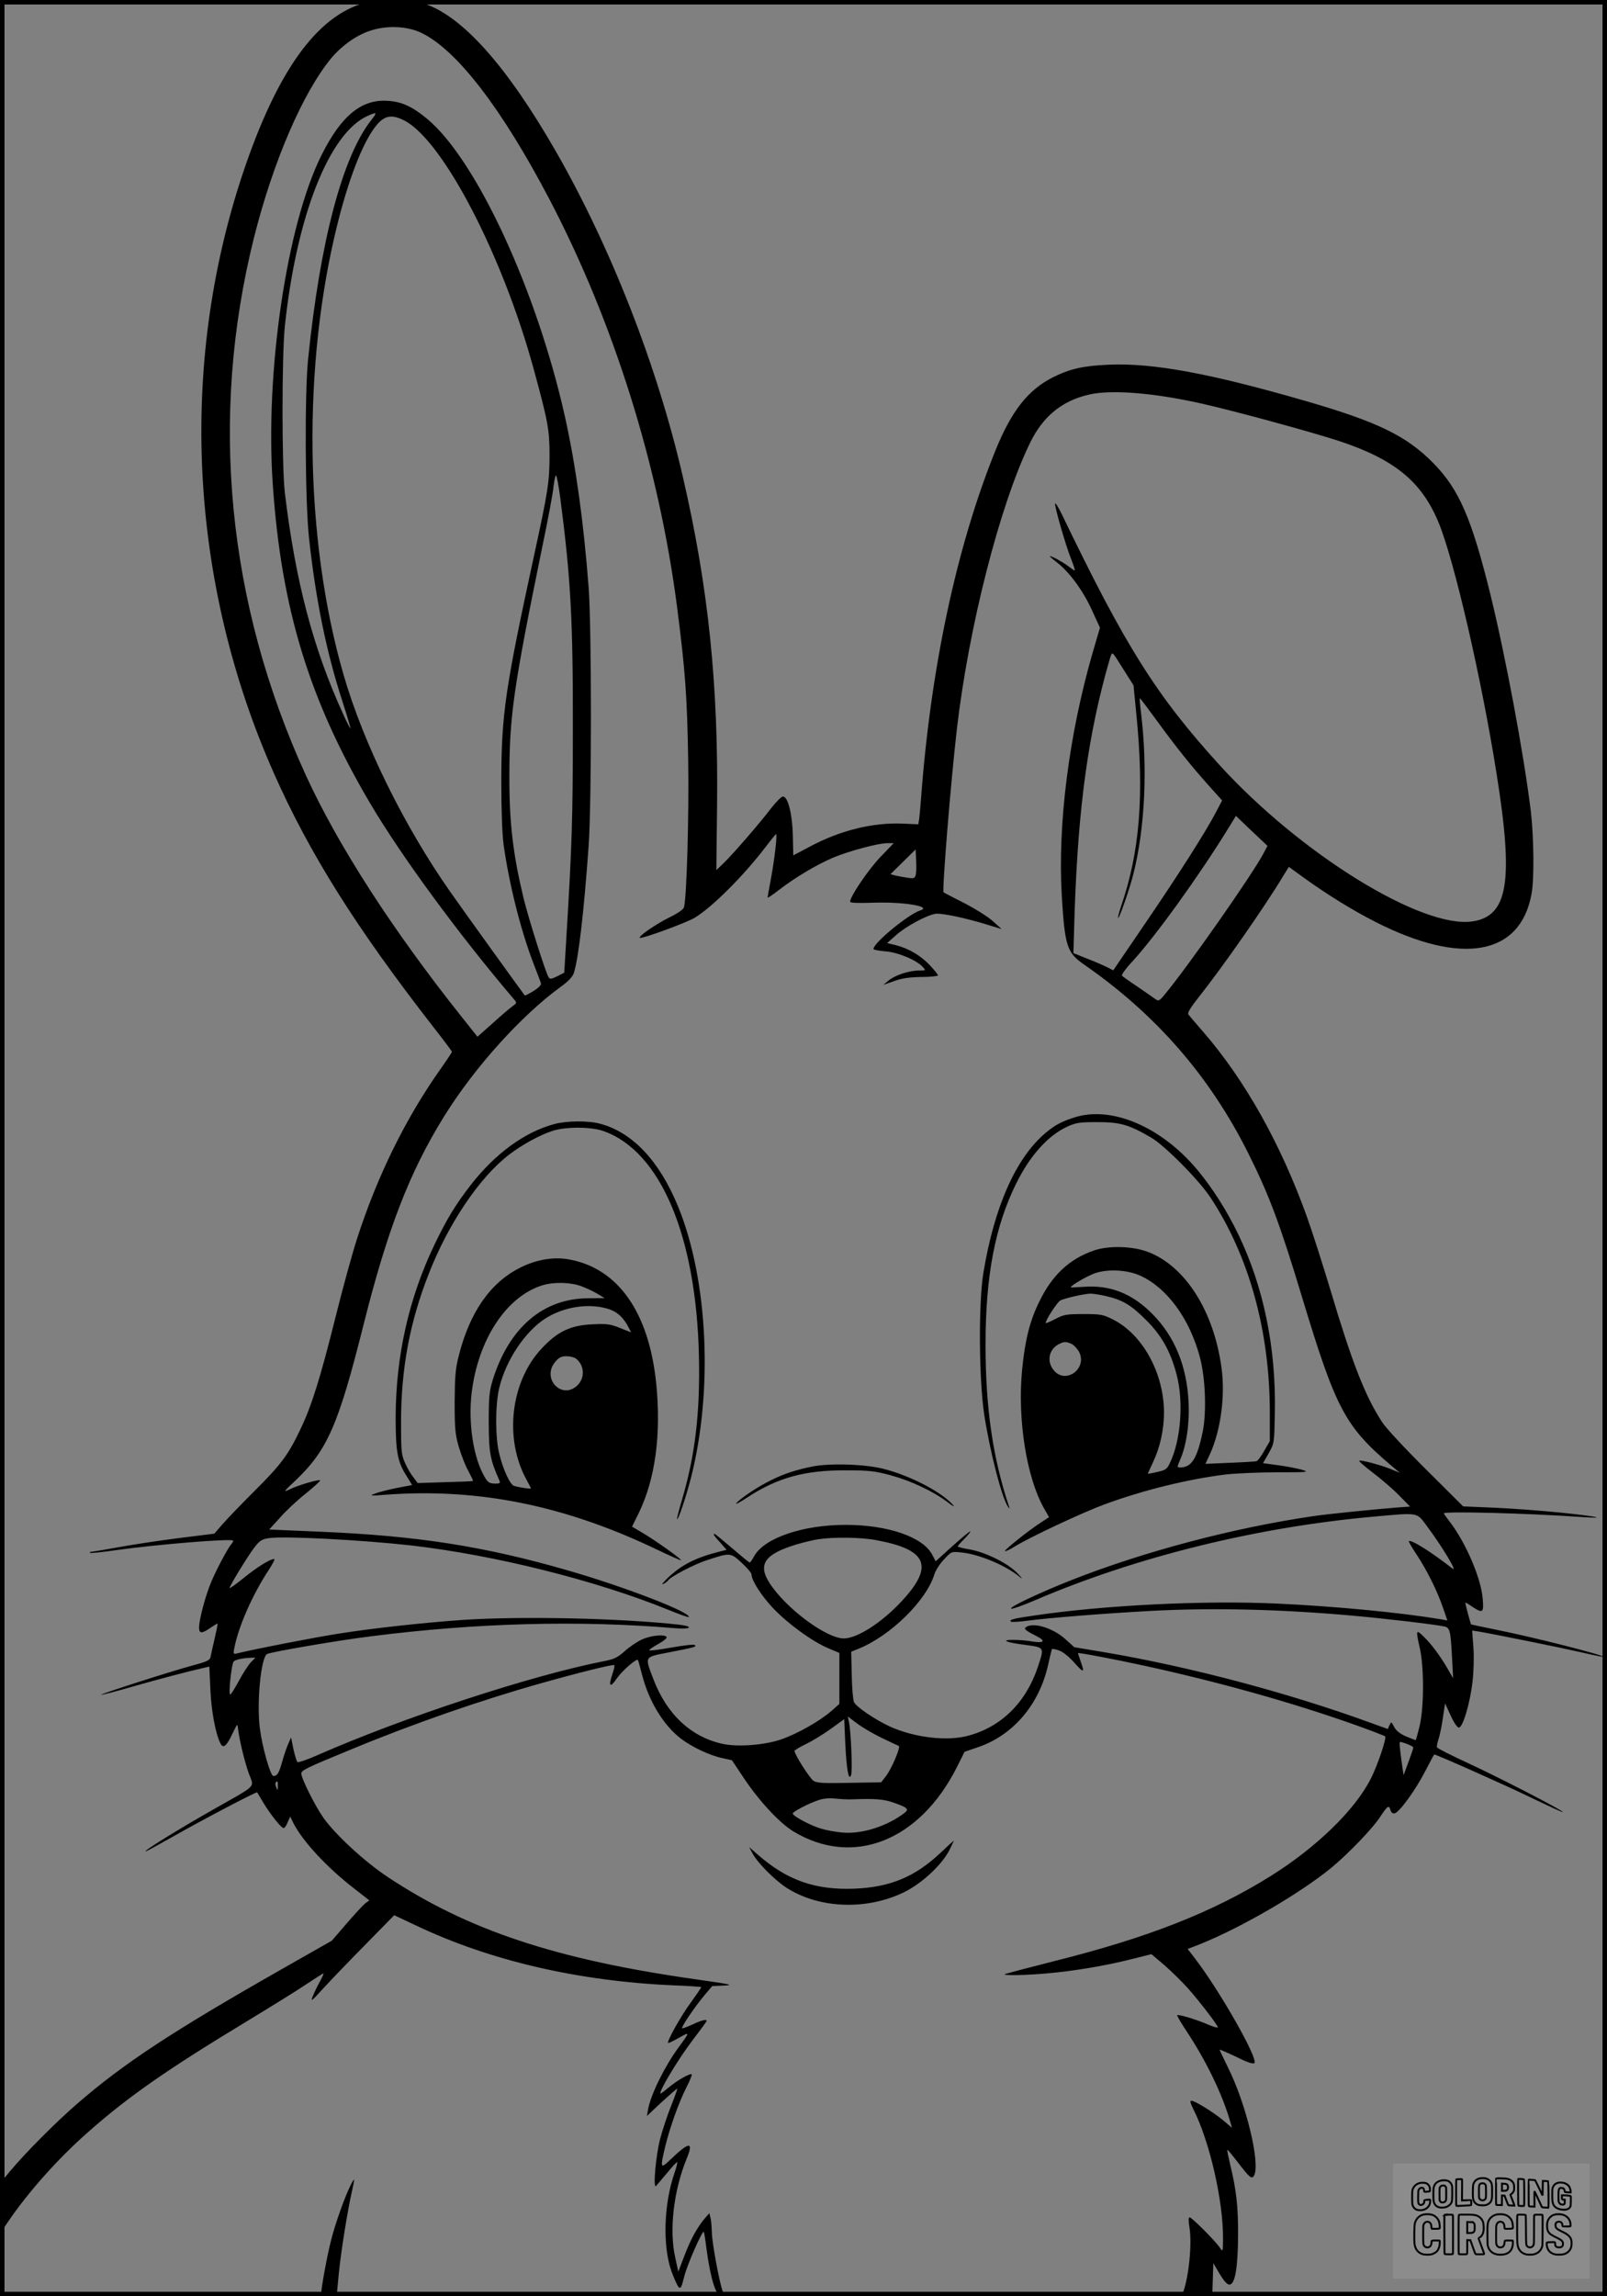
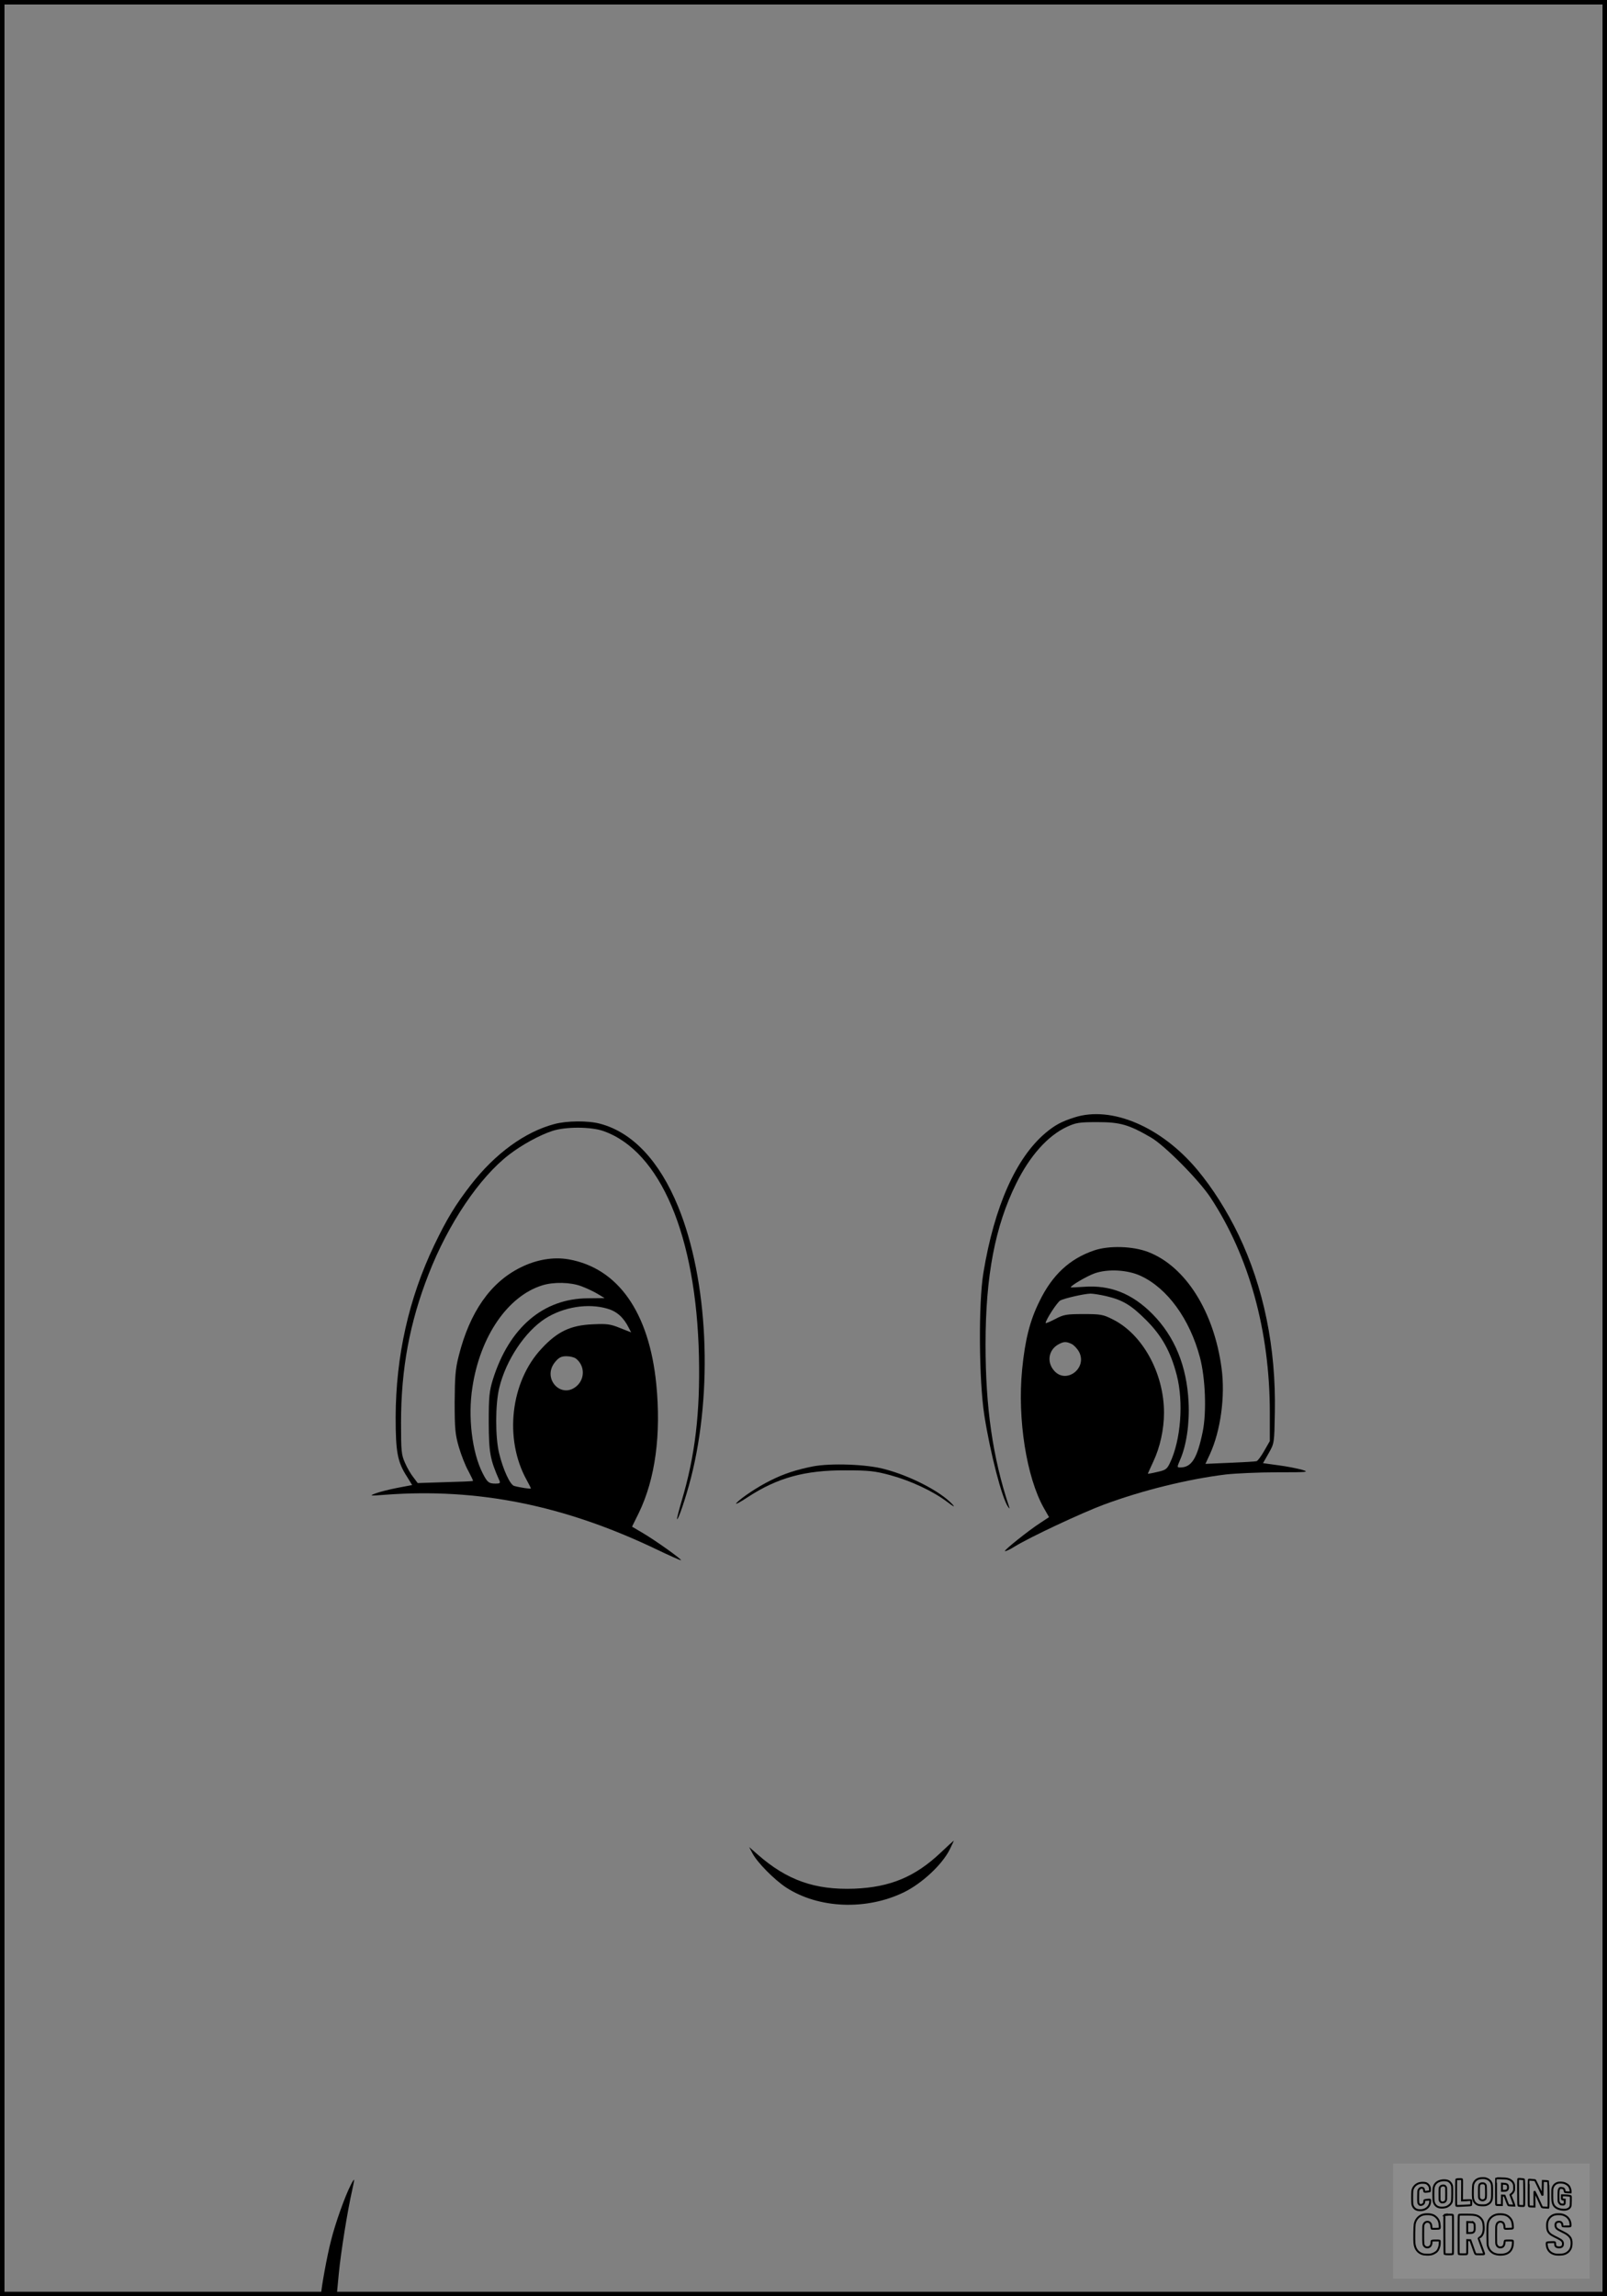
<svg xmlns="http://www.w3.org/2000/svg" version="1.0" width="896pt" height="1280pt" viewBox="0 0 896 1280" preserveAspectRatio="xMidYMid meet">
  <rect x="0" y="0" width="896" height="1280" fill="#808080" stroke="none" />
  <g transform="translate(0.00 0.00) scale(1)">
    <g transform="translate(0,1280) scale(0.1,-0.1)" fill="#000000" stroke="none">
-       <path d="M2036 12785 c-271 -74 -492 -384 -682 -951 -360 -1079 -298 -2282 173 -3344 200 -451 461 -865 894 -1421 55 -70 99 -129 99 -132 0 -3 -30 -48 -66 -99 -192 -272 -350 -592 -463 -942 -27 -83 -81 -281 -121 -441 -83 -332 -131 -488 -194 -620 -67 -142 -108 -198 -256 -345 -74 -74 -155 -158 -180 -187 l-45 -52 -200 -25 c-110 -14 -262 -37 -337 -51 -76 -14 -143 -25 -149 -25 -7 0 -10 -3 -7 -6 3 -3 68 4 145 15 215 31 653 67 653 53 0 -5 -4 -12 -9 -18 -17 -17 -82 -138 -112 -209 -32 -74 -69 -212 -69 -257 0 -35 15 -35 62 -3 20 14 39 25 41 25 2 0 -5 -35 -15 -78 -10 -42 -20 -89 -23 -103 -4 -24 -14 -29 -102 -53 -129 -35 -514 -159 -509 -163 2 -2 82 18 177 46 149 42 298 82 400 105 l26 6 6 -128 c5 -121 30 -252 57 -302 16 -29 34 -12 68 60 25 52 26 54 29 25 7 -62 36 -182 60 -250 30 -83 55 -58 -202 -204 -185 -105 -388 -230 -373 -231 5 0 72 37 150 81 167 95 468 253 472 248 1 -2 17 -29 35 -59 41 -67 99 -140 112 -140 6 0 16 14 23 32 l14 32 17 -35 c53 -104 189 -250 342 -368 l82 -64 -24 -18 c-13 -11 -60 -62 -104 -113 l-81 -94 -278 -158 c-615 -350 -884 -527 -1143 -752 -119 -103 -290 -275 -373 -375 l-56 -67 0 -141 0 -140 46 68 c113 166 279 352 445 498 225 199 441 349 889 620 135 82 284 174 332 207 48 32 89 58 92 58 2 0 -6 -19 -19 -43 -13 -23 -31 -60 -40 -82 -15 -37 -10 -33 61 45 43 47 149 157 235 244 l157 160 119 -56 c413 -197 907 -312 1441 -335 83 -3 152 -8 152 -10 0 -3 -27 -42 -60 -88 -55 -75 -133 -215 -125 -223 2 -2 29 11 61 29 62 35 62 34 -2 -53 -78 -106 -154 -261 -170 -343 l-7 -40 83 78 c46 42 85 76 86 74 2 -1 -14 -45 -35 -98 -21 -52 -48 -135 -61 -184 -24 -97 -40 -277 -22 -260 5 6 33 38 62 73 28 35 54 62 56 59 2 -2 -5 -30 -16 -62 -59 -171 -66 -402 -17 -544 15 -41 33 -81 40 -89 12 -12 17 -4 32 58 16 65 101 258 109 249 2 -2 9 -44 15 -94 22 -165 53 -265 82 -265 16 0 17 4 9 26 -19 50 -60 272 -61 330 -1 33 -4 70 -8 83 l-6 24 -28 -32 c-42 -51 -78 -117 -113 -210 l-32 -84 -17 78 c-35 154 -9 376 64 553 40 97 14 95 -92 -7 -55 -53 -57 -48 -28 74 26 106 75 244 118 329 19 37 32 70 30 73 -8 8 -81 -33 -126 -71 -24 -20 -45 -36 -47 -36 -18 0 93 186 178 298 43 56 78 104 78 107 0 11 -28 4 -79 -20 -30 -14 -56 -23 -58 -21 -6 6 71 120 124 183 l44 52 67 3 c58 3 36 7 -167 36 -771 110 -1263 273 -1709 569 -127 84 -290 234 -358 329 -46 65 -124 220 -124 248 0 18 31 33 282 136 345 143 723 274 1058 368 217 61 399 106 405 100 3 -3 -2 -26 -11 -51 -23 -68 -12 -78 25 -23 29 42 109 112 118 103 1 -2 12 -39 23 -83 38 -148 120 -282 217 -356 62 -47 162 -94 230 -108 l54 -12 70 -105 c85 -126 197 -246 273 -292 332 -200 703 -54 911 358 l43 86 73 25 c199 67 346 241 394 465 10 44 19 82 21 83 1 2 19 -1 38 -8 22 -7 55 -34 86 -68 53 -60 59 -59 35 8 -8 23 -15 44 -15 45 0 5 214 -36 370 -70 416 -91 821 -204 1179 -331 86 -31 159 -59 164 -63 9 -9 -41 -159 -80 -236 -89 -175 -303 -383 -559 -543 -322 -201 -684 -343 -1199 -472 -153 -39 -280 -72 -283 -75 -9 -8 114 -6 238 5 148 13 327 43 468 79 l112 28 73 -62 c39 -34 99 -93 133 -131 69 -79 164 -203 164 -215 0 -4 -24 3 -53 15 -60 27 -167 59 -173 53 -3 -3 22 -44 54 -93 103 -155 193 -339 237 -486 l14 -49 -48 41 c-57 47 -159 110 -178 110 -10 0 -6 -14 11 -48 90 -178 166 -508 165 -717 0 -78 -1 -79 -17 -55 -23 36 -157 170 -169 170 -7 0 -7 -19 -1 -57 15 -92 -4 -279 -37 -365 -6 -16 1 -18 79 -18 l85 0 3 92 3 93 35 -60 c25 -41 42 -60 55 -60 31 0 47 93 48 275 1 159 -10 255 -44 394 -10 44 -18 81 -16 82 2 2 27 -28 56 -66 67 -87 79 -99 92 -79 39 62 -42 402 -147 610 -24 49 -44 91 -44 93 0 3 41 -15 92 -39 62 -31 95 -42 102 -35 23 23 -194 404 -329 580 l-43 56 72 28 c232 94 553 281 727 423 96 79 236 224 278 291 38 57 46 62 54 31 4 -13 12 -19 23 -17 26 5 118 132 171 236 26 50 48 92 50 92 12 0 395 -170 543 -242 102 -49 180 -85 175 -79 -21 20 -367 198 -530 273 -93 43 -171 82 -173 88 -2 5 2 27 9 47 7 21 18 74 24 118 l12 80 31 -67 c18 -40 37 -68 46 -68 22 0 62 134 76 255 7 60 9 137 5 193 l-7 93 39 -6 c109 -19 453 -89 563 -114 69 -16 126 -28 128 -26 9 8 -392 110 -593 150 -77 16 -141 29 -143 30 -2 2 -32 112 -32 121 0 3 17 -7 37 -21 60 -40 67 -36 60 43 -9 114 -93 310 -182 427 -19 25 -35 47 -35 49 0 13 467 1 765 -20 160 -11 86 4 -120 25 -110 11 -276 23 -369 27 l-168 7 -207 206 c-114 113 -225 232 -245 264 -96 147 -168 333 -291 746 -42 139 -99 317 -127 395 -146 408 -346 765 -580 1035 -40 46 -77 89 -82 96 -7 9 12 39 61 101 131 165 366 502 467 670 l32 52 84 -61 c132 -95 273 -182 399 -246 482 -245 807 -187 870 155 16 83 13 320 -4 464 -40 323 -140 859 -226 1210 -104 421 -174 581 -314 725 -151 155 -312 233 -716 350 -533 154 -851 213 -1098 202 -140 -6 -213 -22 -308 -69 -141 -71 -233 -187 -324 -412 -216 -536 -360 -1210 -414 -1941 -3 -44 -8 -93 -10 -110 l-5 -30 -86 4 c-168 7 -351 -38 -520 -129 l-91 -48 -2 87 c-1 135 -26 241 -56 241 -8 0 -36 -28 -63 -62 -67 -88 -212 -255 -264 -306 l-44 -42 4 354 c8 677 -48 1221 -190 1835 -142 618 -400 1278 -708 1816 -272 474 -519 752 -732 824 -74 25 -251 28 -332 6z m317 -170 c197 -97 446 -422 710 -925 359 -686 610 -1487 712 -2273 46 -358 56 -496 62 -852 5 -314 -8 -759 -23 -821 -3 -13 -31 -33 -80 -57 -79 -39 -181 -110 -166 -115 15 -5 261 85 305 112 96 57 275 236 395 394 30 39 56 72 59 72 8 0 -9 -142 -28 -245 -10 -55 -19 -103 -19 -108 0 -4 28 15 63 42 86 67 213 143 304 181 89 37 250 80 301 80 l35 0 -76 -79 c-67 -71 -167 -218 -167 -247 0 -7 38 -9 128 -6 168 6 332 -21 263 -43 -66 -21 -261 -181 -261 -215 0 -4 29 -10 66 -13 70 -5 175 -49 209 -87 18 -20 18 -20 -22 -20 -54 0 -133 -26 -169 -56 l-29 -24 60 21 c43 16 86 22 152 23 51 0 93 5 93 9 0 4 -20 29 -45 56 -51 54 -118 94 -189 112 l-50 12 50 44 c53 48 166 109 218 119 33 6 172 -23 306 -65 l65 -20 -49 44 c-26 24 -98 69 -160 101 -61 31 -113 58 -115 60 -9 8 39 604 74 909 66 569 238 1244 406 1592 72 150 178 238 329 273 125 30 369 10 640 -52 181 -41 606 -157 755 -206 310 -102 462 -227 556 -455 87 -210 239 -868 323 -1398 96 -601 65 -795 -133 -825 -282 -43 -960 376 -1411 871 -353 388 -526 663 -880 1399 -19 38 -35 65 -37 59 -5 -13 61 -241 91 -314 13 -33 21 -59 18 -59 -3 0 -19 11 -36 24 -32 24 -90 56 -102 56 -4 0 14 -16 39 -35 69 -53 147 -159 196 -268 l44 -96 -42 -143 c-132 -460 -194 -951 -171 -1351 17 -281 29 -317 122 -382 403 -279 703 -624 918 -1054 115 -230 177 -394 301 -806 187 -618 238 -715 494 -933 l50 -42 -48 20 c-56 23 -165 52 -178 48 -5 -2 28 -31 74 -66 46 -35 112 -91 146 -126 l63 -64 -83 -6 c-142 -12 -380 -36 -454 -47 -446 -65 -945 -197 -1349 -356 -178 -70 -355 -154 -338 -160 7 -3 66 18 131 46 564 242 1232 407 1881 466 265 24 247 27 306 -52 83 -111 173 -260 143 -237 -117 92 -232 164 -244 153 -2 -2 18 -37 45 -77 58 -88 114 -202 146 -295 l24 -70 -38 7 c-223 37 -585 72 -907 87 -409 19 -967 -8 -1363 -67 -111 -16 -134 -22 -127 -33 2 -4 46 -2 96 5 111 15 422 40 679 54 350 19 725 10 1130 -26 172 -15 460 -49 511 -60 33 -6 37 -21 45 -174 l6 -115 -30 52 c-40 70 -92 140 -136 182 -41 40 -43 36 -19 -69 23 -107 23 -320 -1 -428 -11 -45 -21 -82 -23 -82 -2 0 -27 10 -54 21 -34 15 -55 32 -66 53 -16 30 -16 30 -26 9 l-9 -21 -97 35 c-458 167 -1006 312 -1483 393 l-168 28 -50 45 c-69 62 -176 95 -218 68 -16 -10 -6 -19 57 -51 54 -27 43 -41 -24 -30 -27 5 -75 9 -105 9 -76 0 -40 -15 73 -29 102 -14 100 -12 63 -124 -67 -198 -204 -333 -390 -382 -116 -31 -293 -10 -428 49 -85 38 -197 114 -207 140 -5 13 -11 81 -12 152 l-3 128 40 16 c178 72 379 268 424 416 7 22 31 60 54 83 41 44 41 44 98 38 99 -10 251 -74 328 -140 14 -11 7 -1 -15 22 -51 56 -178 119 -268 135 -37 6 -67 14 -67 17 0 3 16 21 35 40 19 19 35 38 35 43 0 5 -43 -31 -97 -79 l-96 -87 -19 36 c-51 99 -246 167 -483 167 -241 0 -456 -74 -511 -176 -10 -19 -21 -34 -24 -34 -3 0 -47 36 -98 80 -52 44 -95 80 -98 80 -10 0 -2 -12 32 -49 l35 -40 -43 -11 c-129 -33 -204 -71 -280 -141 -29 -28 -43 -45 -31 -39 12 5 25 15 28 20 13 21 145 90 216 113 131 43 131 43 194 -14 30 -28 55 -57 55 -65 0 -33 55 -119 120 -188 83 -87 213 -182 304 -222 l66 -28 0 -142 0 -142 -44 -39 c-65 -57 -191 -128 -281 -159 -94 -32 -241 -43 -325 -25 -176 38 -312 164 -387 361 -49 129 -53 122 85 149 149 29 156 31 146 41 -5 5 -64 -2 -131 -14 -68 -12 -123 -19 -123 -15 0 4 23 20 50 35 28 15 49 32 47 38 -7 18 -90 10 -140 -14 -26 -12 -69 -41 -95 -65 -38 -34 -59 -44 -111 -54 -405 -79 -1120 -313 -1604 -526 -56 -25 -105 -41 -109 -37 -4 4 -14 37 -22 72 l-13 65 -16 -36 c-9 -20 -24 -65 -34 -100 -17 -62 -27 -79 -49 -79 -16 0 -62 161 -75 265 -19 144 6 396 40 415 23 12 401 77 581 99 588 75 1160 90 1693 45 91 -8 109 10 20 20 -325 36 -878 48 -1205 26 -212 -15 -492 -45 -688 -76 -140 -22 -469 -86 -562 -109 -27 -7 -28 -6 -22 26 22 119 102 301 192 437 22 34 37 62 31 62 -22 0 -94 -44 -169 -105 -44 -36 -80 -61 -80 -57 0 12 98 172 136 223 32 42 44 49 83 55 85 13 519 -10 796 -41 464 -54 1023 -193 1430 -358 61 -25 112 -43 114 -41 23 22 -350 167 -669 259 -470 136 -842 194 -1387 217 l-282 12 59 65 c32 37 96 97 144 135 47 38 84 72 81 74 -7 7 -124 -27 -170 -50 -37 -18 -35 -14 32 49 178 169 239 308 378 861 136 543 259 860 453 1172 170 273 430 561 652 722 38 27 63 54 69 73 26 79 56 333 83 710 17 242 17 1210 0 1440 -28 366 -71 676 -132 952 -157 703 -494 1433 -769 1661 -82 68 -142 96 -222 100 -145 9 -258 -85 -367 -304 -193 -386 -315 -1208 -271 -1836 47 -690 203 -1201 544 -1778 175 -296 493 -729 803 -1093 14 -16 13 -19 -9 -35 -13 -9 -63 -51 -110 -94 l-87 -77 -89 112 c-386 485 -689 955 -868 1346 -439 960 -539 1997 -289 2996 107 426 273 810 432 1002 56 67 137 125 211 150 94 33 212 29 294 -12z m-282 -483 c-161 -204 -285 -671 -353 -1332 -20 -196 -17 -795 5 -1000 38 -347 97 -636 187 -912 26 -81 46 -148 44 -148 -3 0 -21 35 -40 78 -167 363 -267 742 -326 1237 -17 149 -17 757 0 925 65 617 248 1081 464 1175 50 22 52 19 19 -23z m182 -3 c215 -109 548 -748 722 -1384 81 -297 89 -340 89 -485 0 -144 -9 -202 -86 -555 -161 -743 -182 -884 -183 -1255 0 -170 5 -299 13 -360 32 -224 96 -478 167 -662 20 -51 38 -100 41 -108 3 -10 -11 -25 -41 -44 -25 -15 -47 -27 -49 -25 -21 27 -345 477 -415 577 -259 369 -485 829 -595 1209 -220 759 -232 1734 -31 2528 67 265 148 463 221 545 43 47 81 52 147 19z m871 -2106 c58 -446 71 -677 70 -1283 0 -499 -5 -651 -36 -1163 l-12 -199 -39 -20 c-32 -16 -41 -17 -48 -6 -16 24 -110 321 -139 438 -59 244 -80 418 -80 675 0 346 23 501 184 1289 31 148 59 297 62 332 4 35 10 64 14 64 4 0 15 -57 24 -127z m3144 -961 l52 -82 15 -153 c46 -454 21 -774 -85 -1081 -11 -33 -18 -61 -16 -63 6 -6 63 158 85 244 65 257 81 593 42 907 -5 39 -7 72 -6 74 1 2 44 -55 95 -125 104 -143 189 -250 294 -367 l70 -78 -33 -63 c-54 -105 -213 -355 -399 -627 l-175 -257 -31 16 c-17 9 -67 31 -111 48 l-80 32 3 104 c16 631 66 1043 178 1459 14 52 28 99 31 103 7 11 10 7 71 -91z m778 -1017 c-64 -121 -421 -631 -553 -790 -29 -35 -34 -37 -51 -24 -11 8 -55 38 -98 68 -44 29 -83 57 -88 62 -5 4 21 41 59 81 130 142 375 482 538 748 l38 62 88 -84 88 -83 -21 -40z m-1940 -121 c-5 -20 -11 -22 -44 -17 -20 3 -50 8 -67 12 l-30 8 70 69 70 69 3 -60 c2 -32 1 -69 -2 -81z m-216 -3710 c282 -53 319 -145 136 -341 -111 -119 -247 -206 -321 -206 -99 0 -326 170 -415 310 -66 103 -26 160 148 213 40 12 97 26 125 30 90 13 242 11 327 -6z m-3492 -681 c-15 -16 -45 -63 -68 -106 -23 -43 -45 -76 -47 -73 -10 10 9 175 20 185 13 10 47 18 91 20 l30 1 -26 -27z m3515 -419 c48 -23 92 -44 98 -46 13 -4 -41 -132 -74 -172 l-24 -31 -177 -3 c-147 -3 -180 -1 -200 11 -21 14 -106 147 -106 167 0 4 28 21 63 38 34 16 96 54 138 84 l76 55 6 -136 c7 -146 19 -210 32 -177 9 20 0 239 -11 295 l-7 33 49 -37 c27 -21 88 -57 137 -81z m2934 -36 c18 -7 33 -15 33 -19 0 -5 -12 -41 -27 -81 l-27 -73 -7 45 c-16 116 -18 140 -12 140 4 0 22 -5 40 -12z m-6298 -235 c0 -25 -1 -25 -8 -8 -5 11 -7 23 -4 28 8 14 13 7 12 -20z m3201 -73 c130 5 179 1 234 -19 75 -26 86 -36 60 -56 -97 -75 -239 -120 -347 -110 -37 3 -91 13 -120 22 -58 17 -157 70 -157 84 0 10 89 57 145 75 25 9 61 12 95 8 30 -3 71 -5 90 -4z" />
      <path d="M5990 6571 c-72 -23 -107 -42 -159 -85 -166 -139 -287 -411 -348 -781 -28 -170 -25 -598 5 -793 33 -211 99 -466 133 -512 9 -12 10 -11 4 5 -90 271 -130 549 -130 900 0 382 53 660 171 898 76 154 175 265 281 315 52 24 69 27 173 27 126 0 174 -14 298 -86 78 -46 266 -236 331 -334 216 -328 331 -746 331 -1199 l0 -159 -31 -54 c-17 -30 -36 -56 -43 -58 -6 -2 -73 -6 -148 -9 l-137 -6 25 54 c60 131 86 323 65 479 -42 316 -201 568 -409 648 -86 33 -218 37 -301 9 -136 -46 -234 -136 -306 -285 -53 -107 -80 -215 -96 -379 -27 -275 24 -600 121 -772 l29 -51 -47 -31 c-67 -43 -204 -153 -199 -158 3 -3 27 8 54 25 84 52 372 187 498 234 216 80 468 142 680 168 55 6 183 12 285 12 172 0 182 1 140 14 -25 7 -84 19 -131 25 l-87 12 32 56 c31 55 31 55 34 227 7 360 -62 697 -203 991 -64 132 -143 258 -230 362 -200 239 -478 358 -685 291z m370 -883 c149 -69 273 -240 330 -453 31 -116 38 -305 16 -415 -31 -150 -62 -200 -126 -200 -18 0 -18 1 0 43 35 80 53 201 47 321 -10 202 -77 365 -201 491 -114 115 -236 163 -383 152 -40 -3 -73 -4 -73 -3 0 10 89 62 133 78 74 26 184 20 257 -14z m-192 -113 c93 -22 139 -50 223 -134 87 -87 136 -175 170 -306 39 -151 23 -363 -38 -490 -16 -34 -24 -40 -70 -50 -29 -7 -53 -11 -53 -10 0 2 14 32 30 67 38 80 60 181 60 273 0 220 -119 437 -285 520 -55 28 -68 30 -165 30 -95 0 -110 -3 -157 -28 -29 -15 -53 -25 -53 -22 0 17 65 117 82 126 23 12 132 37 168 38 14 0 53 -6 88 -14z m-194 -266 c13 -6 32 -26 42 -44 49 -92 -73 -184 -140 -104 -41 48 -29 115 25 145 30 16 42 17 73 3z" />
      <path d="M3090 6534 c-164 -44 -329 -164 -465 -339 -86 -111 -135 -192 -204 -336 -142 -297 -214 -619 -215 -959 0 -194 10 -249 63 -331 l29 -47 -84 -16 c-46 -9 -101 -23 -121 -31 -35 -13 -32 -14 57 -7 514 38 994 -58 1507 -303 75 -36 138 -64 140 -62 5 5 -141 109 -212 151 l-61 36 38 77 c92 190 125 438 97 719 -40 399 -213 645 -488 694 -85 15 -181 -1 -270 -46 -167 -83 -282 -249 -343 -491 -19 -73 -22 -117 -23 -258 0 -149 3 -180 23 -250 13 -44 36 -104 53 -134 16 -30 28 -55 26 -56 -1 -2 -71 -5 -155 -7 l-153 -5 -24 32 c-14 17 -35 53 -47 81 -20 45 -22 64 -22 224 0 299 48 558 154 828 109 280 283 539 449 666 70 54 168 108 241 132 73 24 215 24 285 -1 317 -112 517 -583 532 -1255 7 -314 -21 -554 -96 -805 -16 -55 -28 -101 -26 -103 6 -7 48 116 77 228 125 488 96 1106 -71 1514 -104 254 -254 414 -435 462 -66 18 -186 17 -256 -2z m152 -904 c29 -11 70 -30 91 -43 l38 -23 -93 -1 c-249 -1 -439 -163 -530 -453 -20 -66 -23 -94 -23 -240 1 -168 7 -204 59 -322 7 -15 3 -18 -20 -18 -39 0 -47 7 -73 58 -59 116 -83 314 -57 479 43 284 197 508 389 568 64 20 158 18 219 -5z m145 -125 c52 -15 89 -48 118 -105 l14 -27 -61 24 c-54 22 -73 25 -153 21 -123 -5 -197 -40 -285 -135 -174 -185 -210 -504 -84 -732 13 -24 24 -45 24 -48 0 -4 -61 5 -93 14 -23 6 -62 91 -84 182 -22 89 -22 274 1 366 37 153 143 312 256 385 102 65 239 87 347 55z m-176 -278 c47 -36 52 -105 10 -148 -87 -86 -204 36 -125 130 20 24 34 31 62 31 21 0 44 -6 53 -13z" />
      <path d="M4533 4626 c-91 -18 -163 -41 -238 -79 -71 -35 -162 -96 -189 -125 -10 -12 19 3 64 33 165 108 318 150 545 149 130 0 164 -4 249 -27 114 -31 236 -88 316 -148 38 -29 47 -33 30 -14 -66 71 -233 158 -379 196 -99 27 -298 34 -398 15z" />
      <path d="M5244 2472 c-142 -134 -281 -192 -481 -200 -219 -8 -375 47 -538 190 l-48 42 18 -34 c26 -51 122 -148 189 -192 181 -117 446 -128 656 -26 100 49 211 152 254 236 14 28 25 52 24 52 -2 -1 -35 -31 -74 -68z" />
      <path d="M1955 619 c-31 -60 -86 -213 -110 -311 -21 -80 -55 -267 -55 -300 0 -5 20 -8 43 -8 l44 0 12 126 c12 124 49 353 75 467 7 31 12 57 10 57 -2 0 -11 -14 -19 -31z" />
    </g>
  </g>
  <rect x="0.0" y="0.0" width="896.0" height="1280.0" fill="none" stroke="black" stroke-width="5" />
  <g transform="translate(776.77 1206.00) scale(0.107)" opacity="1.0">
    <rect x="0" y="0" width="1024.0" height="600.0" fill="white" fill-opacity="0.1" />
    <g transform="translate(0,650) scale(0.1,-0.1)" stroke="none">
      <path fill="none" stroke="#000000" stroke-width="100" d="M4491 5720 c-164 -43 -269 -147 -319 -315 -19 -65 -29 -577 -13 -693 25 -190 116 -310 276 -367 63 -23 284 -32 370 -16 122 22 249 110 294 205 51 104 56 150 56 496 0 341 -4 385 -48 478 -46 100 -156 184 -282 217 -83 21 -241 19 -334 -5z m270 -273 c19 -12 43 -40 54 -62 18 -37 20 -64 23 -320 5 -339 -1 -384 -56 -436 -87 -82 -235 -56 -289 51 -22 43 -23 53 -23 335 0 314 7 370 52 412 34 32 66 42 139 42 53 1 73 -4 100 -22z" />
      <path fill="none" stroke="#000000" stroke-width="100" d="M5367 5723 c-4 -3 -7 -311 -7 -683 0 -618 1 -679 17 -691 12 -10 51 -14 152 -14 l136 0 3 248 2 248 67 -3 67 -3 34 -85 c18 -47 58 -152 89 -235 30 -82 63 -158 73 -168 14 -15 40 -19 165 -24 l148 -6 -5 34 c-4 19 -49 143 -102 276 -53 133 -96 246 -96 251 0 6 15 19 33 31 53 33 104 92 134 156 27 57 28 67 27 195 0 115 -4 144 -23 193 -31 80 -76 135 -148 183 -83 56 -166 82 -303 94 -129 11 -453 14 -463 3z m541 -300 c55 -27 77 -73 77 -163 0 -61 -4 -82 -23 -111 -34 -55 -73 -69 -191 -69 l-101 0 0 187 0 186 101 -6 c66 -4 114 -12 137 -24z" />
      <path fill="none" stroke="#000000" stroke-width="100" d="M6514 5685 c-4 -9 -5 -320 -2 -690 3 -511 7 -678 16 -687 19 -19 273 -30 291 -13 11 11 13 126 12 675 -1 364 -6 672 -11 685 -11 28 -27 31 -187 40 -99 6 -114 5 -119 -10z" />
      <path fill="none" stroke="#000000" stroke-width="100" d="M3355 5683 c-27 -3 -55 -9 -62 -15 -10 -8 -13 -150 -13 -683 0 -592 2 -674 15 -685 12 -10 52 -11 173 -6 362 15 578 29 590 38 8 7 12 46 12 129 0 108 -2 119 -20 129 -11 6 -24 9 -28 7 -4 -3 -103 -8 -221 -12 l-214 -7 5 545 c4 384 2 549 -5 556 -11 11 -120 12 -232 4z" />
      <path fill="none" stroke="#000000" stroke-width="100" d="M7067 5654 c-4 -4 -7 -310 -7 -680 0 -625 1 -673 18 -692 15 -18 31 -21 152 -24 l134 -3 -3 400 c-2 277 1 397 8 390 11 -11 153 -311 251 -530 96 -215 128 -281 142 -292 7 -6 82 -14 165 -17 l153 -7 11 28 c14 34 3 1333 -11 1347 -5 5 -70 11 -144 14 l-136 5 -1 -54 c-1 -30 -5 -200 -8 -379 l-6 -325 -73 150 c-40 83 -123 256 -184 385 -61 129 -117 242 -125 252 -11 12 -40 18 -121 22 -59 4 -130 9 -157 12 -28 3 -54 2 -58 -2z" />
      <path fill="none" stroke="#000000" stroke-width="100" d="M2507 5614 c-220 -49 -342 -159 -394 -357 -24 -91 -24 -641 0 -740 57 -233 232 -339 510 -310 56 6 127 21 158 33 76 29 187 114 226 174 64 95 67 114 71 505 2 232 -1 371 -8 404 -27 126 -116 235 -228 278 -74 29 -236 35 -335 13z m191 -281 c15 -11 36 -35 47 -54 19 -32 20 -52 20 -349 0 -309 0 -316 -23 -362 -31 -62 -75 -89 -155 -95 -53 -4 -67 -2 -97 19 -19 13 -44 41 -55 63 -19 37 -20 60 -20 350 0 337 2 351 60 405 54 51 169 63 223 23z" />
      <path fill="none" stroke="#000000" stroke-width="100" d="M8568 5491 c-133 -43 -219 -134 -262 -280 -13 -45 -16 -107 -16 -343 0 -320 9 -395 60 -506 73 -156 258 -255 506 -269 191 -11 324 47 376 165 19 42 22 70 26 288 4 209 3 242 -11 256 -19 18 -186 38 -347 41 l-105 2 -3 -95 c-1 -52 2 -102 7 -109 6 -10 33 -16 75 -19 l66 -4 0 -105 c0 -98 -1 -105 -26 -130 -23 -23 -31 -25 -99 -21 -64 3 -79 7 -112 34 -21 16 -49 52 -63 80 -25 49 -25 51 -25 324 0 303 6 348 56 402 28 29 32 30 99 26 105 -6 152 -50 167 -158 8 -53 9 -54 48 -62 22 -5 90 -10 150 -11 l110 -2 3 43 c4 52 -30 180 -66 245 -53 99 -179 183 -317 212 -96 20 -226 18 -297 -4z" />
      <path fill="none" stroke="#000000" stroke-width="100" d="M1390 5484 c-203 -45 -359 -207 -390 -404 -13 -83 -13 -616 0 -694 20 -123 100 -235 203 -281 98 -45 271 -51 387 -13 211 67 340 238 340 451 0 54 -3 69 -17 74 -24 9 -264 -15 -280 -28 -7 -7 -13 -31 -13 -60 0 -56 -13 -95 -43 -128 -31 -34 -95 -61 -144 -61 -35 0 -48 6 -77 35 -52 52 -58 99 -54 423 3 257 5 280 24 323 42 89 120 132 202 109 53 -14 72 -42 81 -120 11 -90 15 -92 150 -79 62 6 125 15 138 20 25 9 25 10 21 107 -3 82 -9 106 -33 155 -33 68 -97 130 -163 160 -60 27 -235 33 -332 11z" />
-       <path fill="none" stroke="#000000" stroke-width="100" d="M1600 3845 c-239 -44 -424 -235 -476 -495 -22 -109 -33 -831 -15 -1000 31 -300 174 -492 425 -572 45 -15 100 -21 211 -25 181 -6 263 8 380 66 147 73 214 152 266 311 26 78 32 117 37 219 4 98 2 125 -9 132 -22 14 -393 11 -407 -3 -7 -7 -12 -39 -12 -73 0 -169 -84 -275 -217 -275 -68 0 -110 18 -150 64 -65 73 -68 99 -68 606 0 446 1 456 22 515 78 208 337 201 392 -11 6 -23 13 -75 16 -115 3 -41 10 -78 15 -83 10 -10 289 -10 357 0 63 9 67 18 60 147 -12 210 -62 331 -181 445 -86 82 -165 123 -280 146 -94 19 -261 20 -366 1z" />
+       <path fill="none" stroke="#000000" stroke-width="100" d="M1600 3845 c-239 -44 -424 -235 -476 -495 -22 -109 -33 -831 -15 -1000 31 -300 174 -492 425 -572 45 -15 100 -21 211 -25 181 -6 263 8 380 66 147 73 214 152 266 311 26 78 32 117 37 219 4 98 2 125 -9 132 -22 14 -393 11 -407 -3 -7 -7 -12 -39 -12 -73 0 -169 -84 -275 -217 -275 -68 0 -110 18 -150 64 -65 73 -68 99 -68 606 0 446 1 456 22 515 78 208 337 201 392 -11 6 -23 13 -75 16 -115 3 -41 10 -78 15 -83 10 -10 289 -10 357 0 63 9 67 18 60 147 -12 210 -62 331 -181 445 -86 82 -165 123 -280 146 -94 19 -261 20 -366 1" />
      <path fill="none" stroke="#000000" stroke-width="100" d="M5376 3840 c-151 -39 -268 -118 -350 -237 -106 -157 -118 -245 -114 -863 4 -463 5 -477 27 -550 33 -106 72 -178 131 -243 123 -135 290 -197 526 -197 326 0 528 127 610 384 34 106 48 339 20 349 -29 12 -386 9 -400 -2 -7 -6 -16 -44 -20 -85 -17 -192 -81 -266 -226 -266 -93 1 -163 55 -197 152 -16 48 -18 92 -18 503 0 437 1 452 22 520 26 81 57 119 121 147 78 35 188 8 237 -56 30 -40 55 -133 55 -206 0 -92 6 -95 157 -92 70 1 161 5 201 8 87 8 88 9 78 158 -12 189 -62 314 -170 422 -76 76 -130 109 -241 144 -102 33 -337 38 -449 10z" />
      <path fill="none" stroke="#000000" stroke-width="100" d="M8441 3845 c-204 -45 -357 -196 -406 -402 -24 -99 -17 -331 13 -416 47 -137 141 -225 342 -323 334 -162 396 -203 438 -284 19 -37 23 -57 20 -116 -3 -59 -8 -77 -30 -107 -39 -50 -98 -70 -190 -65 -137 7 -187 57 -188 185 0 95 4 94 -223 86 -106 -3 -198 -10 -204 -16 -17 -13 -17 -107 1 -200 44 -226 196 -375 436 -423 103 -20 339 -15 435 10 199 53 340 189 391 377 21 78 28 222 15 311 -16 115 -56 191 -145 276 -85 81 -145 117 -386 235 -250 122 -298 173 -301 319 -3 109 52 167 164 175 115 8 183 -49 194 -164 3 -32 10 -64 16 -70 10 -14 340 -17 387 -4 24 7 25 9 22 92 -5 150 -54 269 -153 369 -69 70 -189 133 -297 155 -90 18 -265 18 -351 0z" />
      <path fill="none" stroke="#000000" stroke-width="100" d="M2710 3833 c-14 -2 -29 -9 -35 -14 -7 -7 -9 -354 -7 -1017 3 -910 5 -1008 20 -1019 20 -16 384 -18 413 -3 19 10 19 32 19 1019 0 923 -1 1010 -16 1022 -13 10 -61 14 -193 16 -97 1 -187 -1 -201 -4z" />
      <path fill="none" stroke="#000000" stroke-width="100" d="M3455 3833 c-47 -12 -45 32 -45 -1034 0 -987 0 -1009 19 -1019 12 -6 98 -10 210 -10 159 0 192 3 205 16 14 13 16 61 16 370 l0 355 81 -3 82 -3 88 -245 c49 -135 105 -292 124 -350 20 -58 45 -113 57 -122 18 -16 45 -18 229 -18 184 0 210 2 216 16 7 19 16 -7 -153 448 -74 197 -134 362 -134 366 0 4 23 22 50 40 162 104 228 273 217 560 -8 225 -46 336 -153 450 -104 110 -219 160 -413 179 -101 11 -657 13 -696 4z m721 -409 c64 -48 69 -61 72 -231 4 -176 -7 -223 -59 -267 -43 -36 -89 -46 -216 -46 l-113 0 0 286 0 286 144 -4 c127 -3 148 -5 172 -24z" />
-       <path fill="none" stroke="#000000" stroke-width="100" d="M6510 3834 c-51 -11 -50 7 -50 -683 1 -672 7 -842 35 -951 45 -175 148 -311 289 -380 117 -58 200 -73 376 -68 124 4 156 9 225 32 108 37 176 79 246 153 61 66 117 169 140 258 9 37 13 248 16 831 4 727 3 782 -13 795 -13 11 -57 14 -204 14 -171 0 -190 -2 -209 -19 -21 -19 -21 -19 -21 -746 0 -782 0 -782 -52 -861 -64 -95 -228 -106 -302 -19 -61 73 -60 64 -66 877 -4 562 -8 745 -17 754 -13 13 -341 23 -393 13z" />
    </g>
  </g>
</svg>